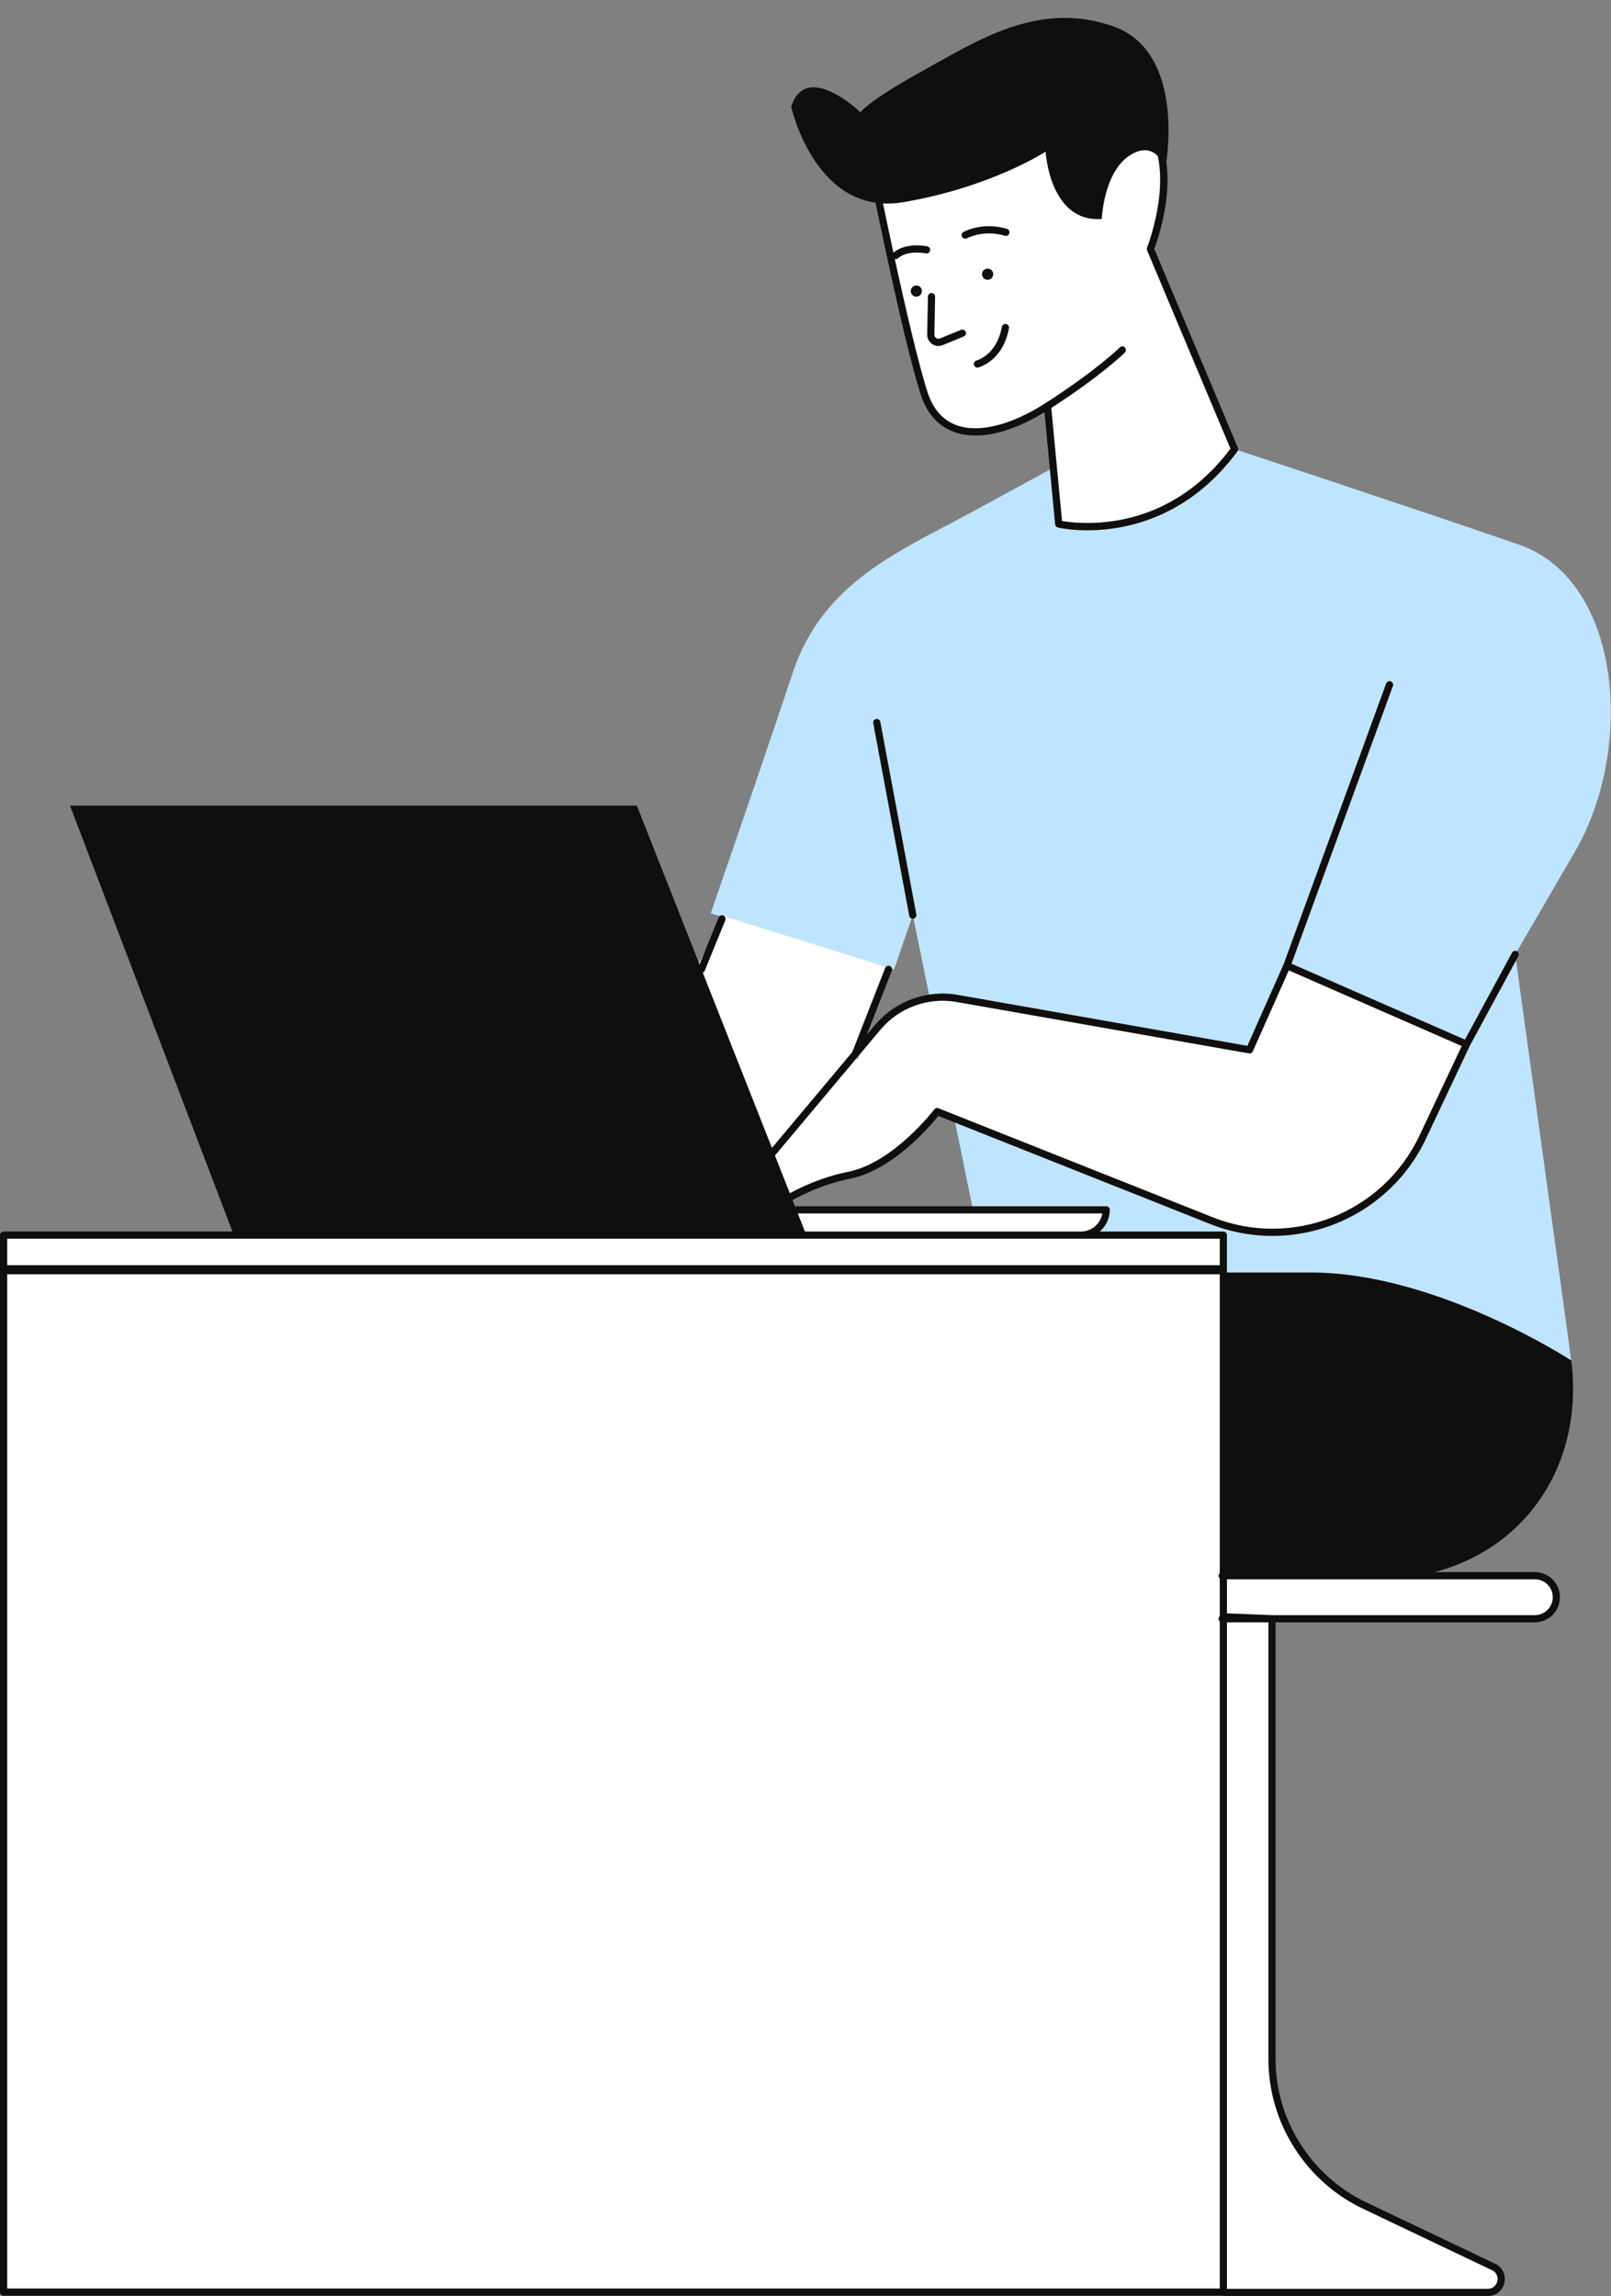
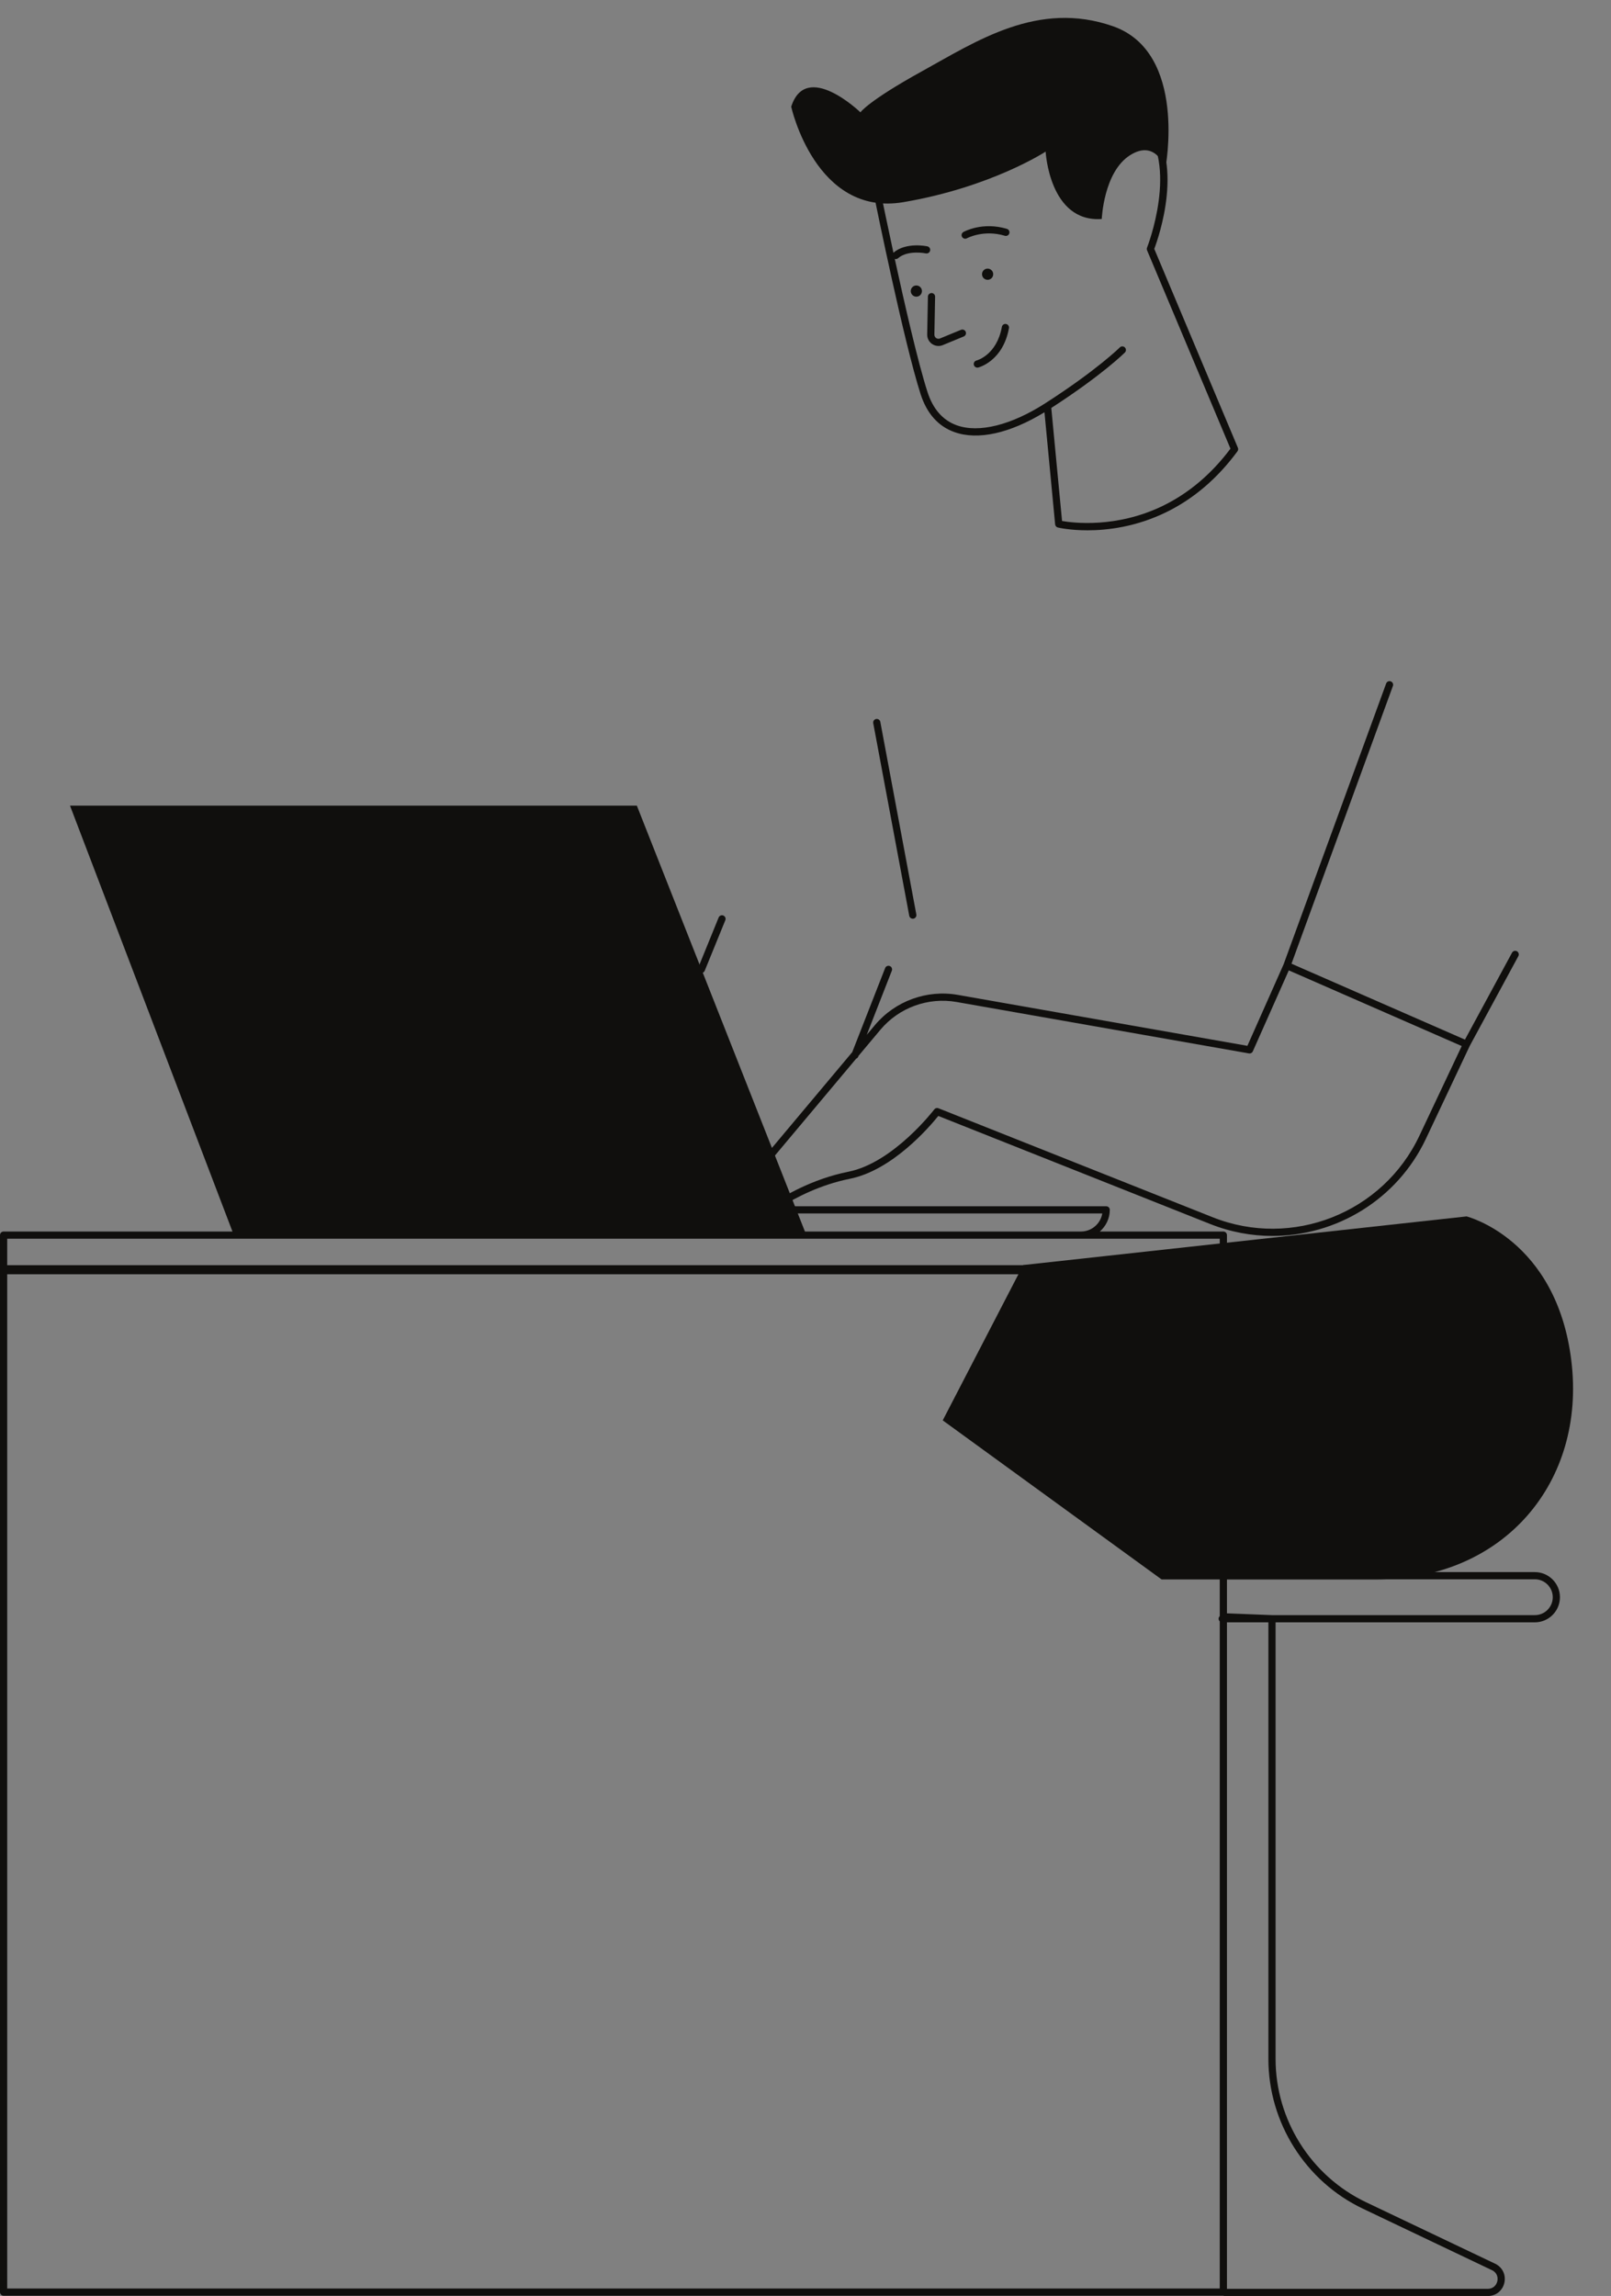
<svg xmlns="http://www.w3.org/2000/svg" fill="#000000" height="487.7" preserveAspectRatio="xMidYMid meet" version="1" viewBox="0.0 -3.8 342.3 487.7" width="342.3" zoomAndPan="magnify">
  <rect x="0.0" y="-3.8" width="342.3" height="487.7" fill="#808080" stroke="none" />
  <defs>
    <clipPath id="a">
      <path d="M 151 88 L 342.262 88 L 342.262 286 L 151 286 Z M 151 88" />
    </clipPath>
    <clipPath id="b">
      <path d="M 0 19 L 331 19 L 331 483.91 L 0 483.91 Z M 0 19" />
    </clipPath>
    <clipPath id="c">
      <path d="M 0 18 L 332 18 L 332 483.91 L 0 483.91 Z M 0 18" />
    </clipPath>
  </defs>
  <g>
    <g id="change1_1">
      <path d="M 200.309 297.91 L 217.402 264.918 L 311.609 254.586 C 311.609 254.586 330.688 259.355 333.867 285.191 C 337.047 311.027 319.559 331.699 292.527 331.699 C 265.5 331.699 246.816 331.699 246.816 331.699 L 200.309 297.91" fill="#100f0d" />
    </g>
    <g clip-path="url(#a)" id="change2_1">
-       <path d="M 258.742 90.418 C 258.742 90.418 300.875 104.328 322.738 111.883 C 344.602 119.434 347.383 155.211 334.664 177.07 C 321.945 198.934 321.945 198.934 321.945 198.934 L 333.867 285.191 C 333.867 285.191 305.25 266.508 278.617 266.508 C 251.984 266.508 209.453 266.508 209.453 266.508 L 193.949 190.586 L 189.973 202.113 L 151.02 190.188 C 151.02 190.188 162.148 157.992 168.508 138.91 C 174.867 119.832 191.562 113.074 205.477 105.523 C 219.391 97.969 236.879 88.43 236.879 88.43 L 258.742 90.418" fill="#bfe4ff" />
-     </g>
+       </g>
    <g clip-path="url(#b)" id="change3_1">
-       <path d="M 114.598 258.559 L 231.531 258.559 C 233.469 258.559 235.039 256.988 235.039 255.051 L 235.039 253.191 L 114.598 253.191 Z M 153.609 190.773 L 146.156 205.488 L 145.773 249.449 L 175.973 236.07 L 188.586 201.668 Z M 250.395 339.648 L 250.395 483.145 L 316.125 483.145 C 319.152 483.145 320.078 479.039 317.344 477.738 L 289.902 464.672 C 277.91 458.957 270.27 446.859 270.27 433.574 L 270.27 340.047 Z M 273.449 201.32 L 265.5 219.207 L 203.379 208.285 C 197.051 207.172 190.609 209.52 186.48 214.441 L 162.148 243.453 L 163.344 253.391 C 163.344 253.391 170.496 247.828 180.434 245.84 C 190.371 243.852 199.117 232.324 199.117 232.324 L 257.406 255.484 C 274.691 262.352 294.34 254.602 302.277 237.781 L 311.609 218.016 Z M 259.934 265.715 L 0.766 265.715 L 0.766 483.09 L 259.934 483.09 Z M 259.934 258.559 L 0.766 258.559 L 0.766 266.113 L 259.934 266.113 Z M 89.707 204.004 C 83.941 204.004 79.27 208.676 79.27 214.438 C 79.27 220.199 83.941 224.871 89.707 224.871 C 95.469 224.871 100.141 220.199 100.141 214.438 C 100.141 208.676 95.469 204.004 89.707 204.004 Z M 240.266 340.047 L 327.699 340.047 C 329.344 340.047 330.688 338.703 330.688 337.059 L 330.688 333.895 C 330.688 332.25 329.344 330.902 327.699 330.902 L 240.266 330.902 C 238.621 330.902 237.277 332.25 237.277 333.895 L 237.277 337.059 C 237.277 338.703 238.621 340.047 240.266 340.047 Z M 238.469 70.543 C 238.469 70.543 233.699 75.312 222.57 82.469 C 211.438 89.621 199.91 90.816 196.336 79.684 C 192.758 68.555 186.793 39.141 186.793 39.141 C 186.594 20.258 236.879 15.094 243.238 22.047 C 251.582 31.176 244.43 49.078 244.43 49.078 L 262.32 91.609 C 257.668 97.93 252.445 101.891 247.41 104.336 C 235.664 110.043 224.953 107.512 224.953 107.512 L 222.57 82.469" fill="#ffffff" />
-     </g>
+       </g>
    <g clip-path="url(#c)" id="change1_3">
      <path d="M 201.691 24.867 C 216.684 18.961 238.914 18.449 242.676 22.562 C 250.598 31.227 243.793 48.617 243.723 48.793 C 243.648 48.98 243.648 49.188 243.727 49.375 L 261.445 91.504 C 257.406 96.891 252.574 100.977 247.078 103.648 C 237.184 108.453 227.938 107.27 225.66 106.867 L 223.375 82.859 C 234.164 75.883 238.816 71.277 239.008 71.082 C 239.309 70.785 239.309 70.301 239.008 70 C 238.711 69.703 238.227 69.703 237.93 70 C 237.883 70.051 233.074 74.805 222.168 81.816 C 222.16 81.82 222.152 81.824 222.145 81.832 C 214.863 86.512 207.992 88.223 203.297 86.543 C 200.332 85.48 198.234 83.094 197.062 79.449 C 195.02 73.09 192.164 60.598 190.117 51.191 C 190.184 51.211 190.25 51.234 190.32 51.234 C 190.5 51.234 190.68 51.172 190.824 51.047 C 192.887 49.238 196.684 50.016 196.723 50.023 C 197.125 50.109 197.539 49.848 197.629 49.434 C 197.715 49.023 197.453 48.617 197.043 48.527 C 196.855 48.488 192.477 47.586 189.832 49.883 C 188.504 43.73 187.574 39.191 187.559 39.133 C 187.484 31.98 195.203 27.43 201.691 24.867 Z M 202.781 87.98 C 207.766 89.77 214.531 88.273 221.926 83.773 L 224.191 107.582 C 224.223 107.91 224.457 108.18 224.777 108.254 C 224.984 108.305 227.383 108.848 231.078 108.848 C 235.359 108.848 241.379 108.113 247.746 105.023 C 253.582 102.188 258.695 97.824 262.934 92.062 C 263.094 91.848 263.129 91.562 263.023 91.312 L 245.258 49.066 C 246.191 46.59 251.879 30.363 243.805 21.531 C 239.215 16.512 216.086 17.551 201.133 23.445 C 191.184 27.367 185.965 32.797 186.043 39.289 C 186.105 39.586 192.059 68.875 195.605 79.918 C 196.93 84.035 199.344 86.75 202.781 87.98 Z M 204.41 46.516 C 204.207 46.148 204.336 45.684 204.707 45.48 C 204.867 45.387 208.773 43.25 213.945 44.816 C 214.352 44.941 214.578 45.367 214.457 45.77 C 214.332 46.176 213.91 46.402 213.504 46.281 C 208.977 44.906 205.484 46.797 205.449 46.812 C 205.332 46.879 205.207 46.91 205.082 46.91 C 204.812 46.91 204.551 46.77 204.41 46.516 Z M 214.379 65.91 C 213.113 72.871 208.062 74.211 207.848 74.266 C 207.785 74.281 207.723 74.289 207.66 74.289 C 207.32 74.289 207.008 74.055 206.922 73.707 C 206.82 73.301 207.066 72.887 207.477 72.781 C 207.668 72.73 211.793 71.578 212.875 65.637 C 212.949 65.219 213.348 64.938 213.762 65.02 C 214.18 65.098 214.453 65.492 214.379 65.91 Z M 197.938 58.449 C 198.359 58.457 198.695 58.805 198.688 59.227 L 198.535 67.281 C 198.531 67.578 198.668 67.844 198.91 68.012 C 199.156 68.18 199.453 68.211 199.727 68.098 L 204.191 66.258 C 204.586 66.102 205.031 66.285 205.191 66.676 C 205.352 67.062 205.164 67.512 204.773 67.672 L 200.309 69.512 C 200.016 69.633 199.707 69.691 199.398 69.691 C 198.922 69.691 198.453 69.551 198.051 69.273 C 197.383 68.816 196.992 68.062 197.008 67.254 L 197.16 59.199 C 197.168 58.777 197.52 58.465 197.938 58.449 Z M 193.195 190.727 L 185.543 149.82 C 185.465 149.402 185.738 149.004 186.152 148.926 C 186.57 148.855 186.969 149.121 187.047 149.539 L 194.699 190.445 C 194.777 190.863 194.504 191.262 194.09 191.34 C 194.043 191.348 193.996 191.352 193.949 191.352 C 193.586 191.352 193.266 191.094 193.195 190.727 Z M 148.324 201.828 L 152.695 191.094 C 152.855 190.699 153.305 190.512 153.691 190.676 C 154.082 190.832 154.273 191.277 154.113 191.672 L 149.738 202.402 C 149.621 202.699 149.332 202.879 149.031 202.879 C 148.938 202.879 148.84 202.863 148.742 202.824 C 148.352 202.664 148.164 202.219 148.324 201.828 Z M 326.117 339.281 L 270.262 339.281 L 260.699 338.902 L 260.699 331.668 L 326.117 331.668 C 328.215 331.668 329.926 333.375 329.926 335.477 C 329.926 337.574 328.215 339.281 326.117 339.281 Z M 289.574 465.359 L 317.016 478.43 C 318.125 478.953 318.32 480.016 318.148 480.762 C 317.98 481.508 317.352 482.383 316.125 482.383 L 260.699 482.383 L 260.699 340.812 L 269.504 340.812 L 269.504 433.574 C 269.504 447.078 277.383 459.555 289.574 465.359 Z M 1.531 482.324 L 1.531 266.875 L 259.168 266.875 L 259.168 330.352 C 259.02 330.488 258.926 330.684 258.926 330.906 C 258.926 331.125 259.02 331.32 259.168 331.461 L 259.168 339.492 C 259.02 339.633 258.926 339.824 258.926 340.047 C 258.926 340.266 259.02 340.461 259.168 340.602 L 259.168 482.324 Z M 114.598 259.324 L 259.168 259.324 L 259.168 264.949 L 1.531 264.949 L 1.531 259.324 Z M 115.363 253.957 L 162.867 253.957 C 162.926 254.008 162.977 254.066 163.047 254.098 C 163.301 254.203 163.594 254.16 163.812 253.996 C 163.812 253.992 163.844 253.973 163.859 253.957 L 234.211 253.957 C 233.848 256.133 231.949 257.797 229.676 257.797 L 115.363 257.797 Z M 181.918 221.074 C 182.098 221 182.262 220.879 182.34 220.68 L 182.418 220.48 L 187.066 214.934 C 191.008 210.234 197.207 207.977 203.25 209.039 L 265.367 219.961 C 265.715 220.023 266.055 219.84 266.199 219.516 L 273.84 202.324 L 310.582 218.398 L 301.586 237.453 C 293.84 253.867 274.559 261.477 257.691 254.773 L 199.398 231.613 C 199.309 231.578 199.211 231.559 199.117 231.559 C 198.883 231.559 198.656 231.668 198.508 231.863 C 198.422 231.977 189.828 243.18 180.285 245.09 C 172.406 246.664 166.32 250.391 163.945 252.016 L 162.949 243.691 Z M 326.117 330.141 L 260.699 330.141 L 260.699 258.559 C 260.699 258.137 260.355 257.797 259.934 257.797 L 233.684 257.797 C 234.973 256.672 235.805 255.035 235.805 253.191 C 235.805 252.77 235.465 252.43 235.039 252.43 L 166.137 252.43 C 168.98 250.66 174.215 247.863 180.586 246.59 C 189.664 244.773 197.586 235.465 199.367 233.246 L 257.125 256.195 C 261.457 257.914 265.938 258.734 270.355 258.734 C 283.914 258.734 296.867 251.035 302.969 238.105 L 312.293 218.355 L 322.613 199.301 C 322.816 198.926 322.68 198.465 322.309 198.262 C 321.938 198.062 321.473 198.195 321.27 198.57 L 311.27 217.031 L 274.414 200.906 L 295.961 141.91 C 296.105 141.516 295.898 141.078 295.504 140.934 C 295.105 140.789 294.668 140.992 294.523 141.391 L 272.738 201.031 L 265.043 218.352 L 203.512 207.531 C 196.941 206.371 190.188 208.836 185.895 213.953 L 184.164 216.02 L 189.492 202.395 C 189.648 202 189.453 201.559 189.059 201.402 C 188.668 201.246 188.223 201.441 188.07 201.836 L 181.082 219.691 L 161.562 242.965 C 161.43 243.125 161.363 243.336 161.391 243.547 L 162.457 252.43 L 114.598 252.43 C 114.176 252.43 113.836 252.77 113.836 253.191 L 113.836 257.797 L 0.766 257.797 C 0.344 257.797 0 258.137 0 258.559 L 0 483.09 C 0 483.512 0.344 483.855 0.766 483.855 L 259.926 483.855 C 260.012 483.887 260.102 483.91 260.199 483.91 L 316.125 483.91 C 317.848 483.91 319.262 482.781 319.641 481.098 C 320.02 479.414 319.23 477.789 317.676 477.047 L 290.23 463.98 C 278.57 458.426 271.031 446.492 271.031 433.574 L 271.031 340.812 L 326.117 340.812 C 329.059 340.812 331.453 338.418 331.453 335.477 C 331.453 332.535 329.059 330.141 326.117 330.141" fill="#100f0d" />
    </g>
    <g id="change1_2">
      <path d="M 168.113 18.867 C 168.113 18.867 173.277 42.32 191.961 39.141 C 210.645 35.961 222.172 28.406 222.172 28.406 C 222.172 28.406 222.965 43.512 234.098 42.719 C 234.098 42.719 234.492 32.781 240.059 29.203 C 245.625 25.625 247.613 31.984 247.613 31.984 C 247.613 31.984 252.383 7.34 236.48 1.773 C 220.582 -3.789 207.465 4.953 195.938 11.316 C 184.41 17.676 182.82 20.059 182.82 20.059 C 182.82 20.059 171.289 8.93 168.113 18.867 Z M 194.703 56.84 C 194.047 56.84 193.516 57.371 193.516 58.027 C 193.516 58.684 194.047 59.219 194.703 59.219 C 195.359 59.219 195.891 58.684 195.891 58.027 C 195.891 57.371 195.359 56.84 194.703 56.84 Z M 209.844 53.258 C 209.188 53.258 208.656 53.789 208.656 54.445 C 208.656 55.105 209.188 55.637 209.844 55.637 C 210.5 55.637 211.035 55.105 211.035 54.445 C 211.035 53.789 210.5 53.258 209.844 53.258 Z M 135.316 167.332 L 171.094 257.965 L 49.457 257.965 L 14.875 167.332 L 135.316 167.332" fill="#100f0d" />
    </g>
  </g>
</svg>